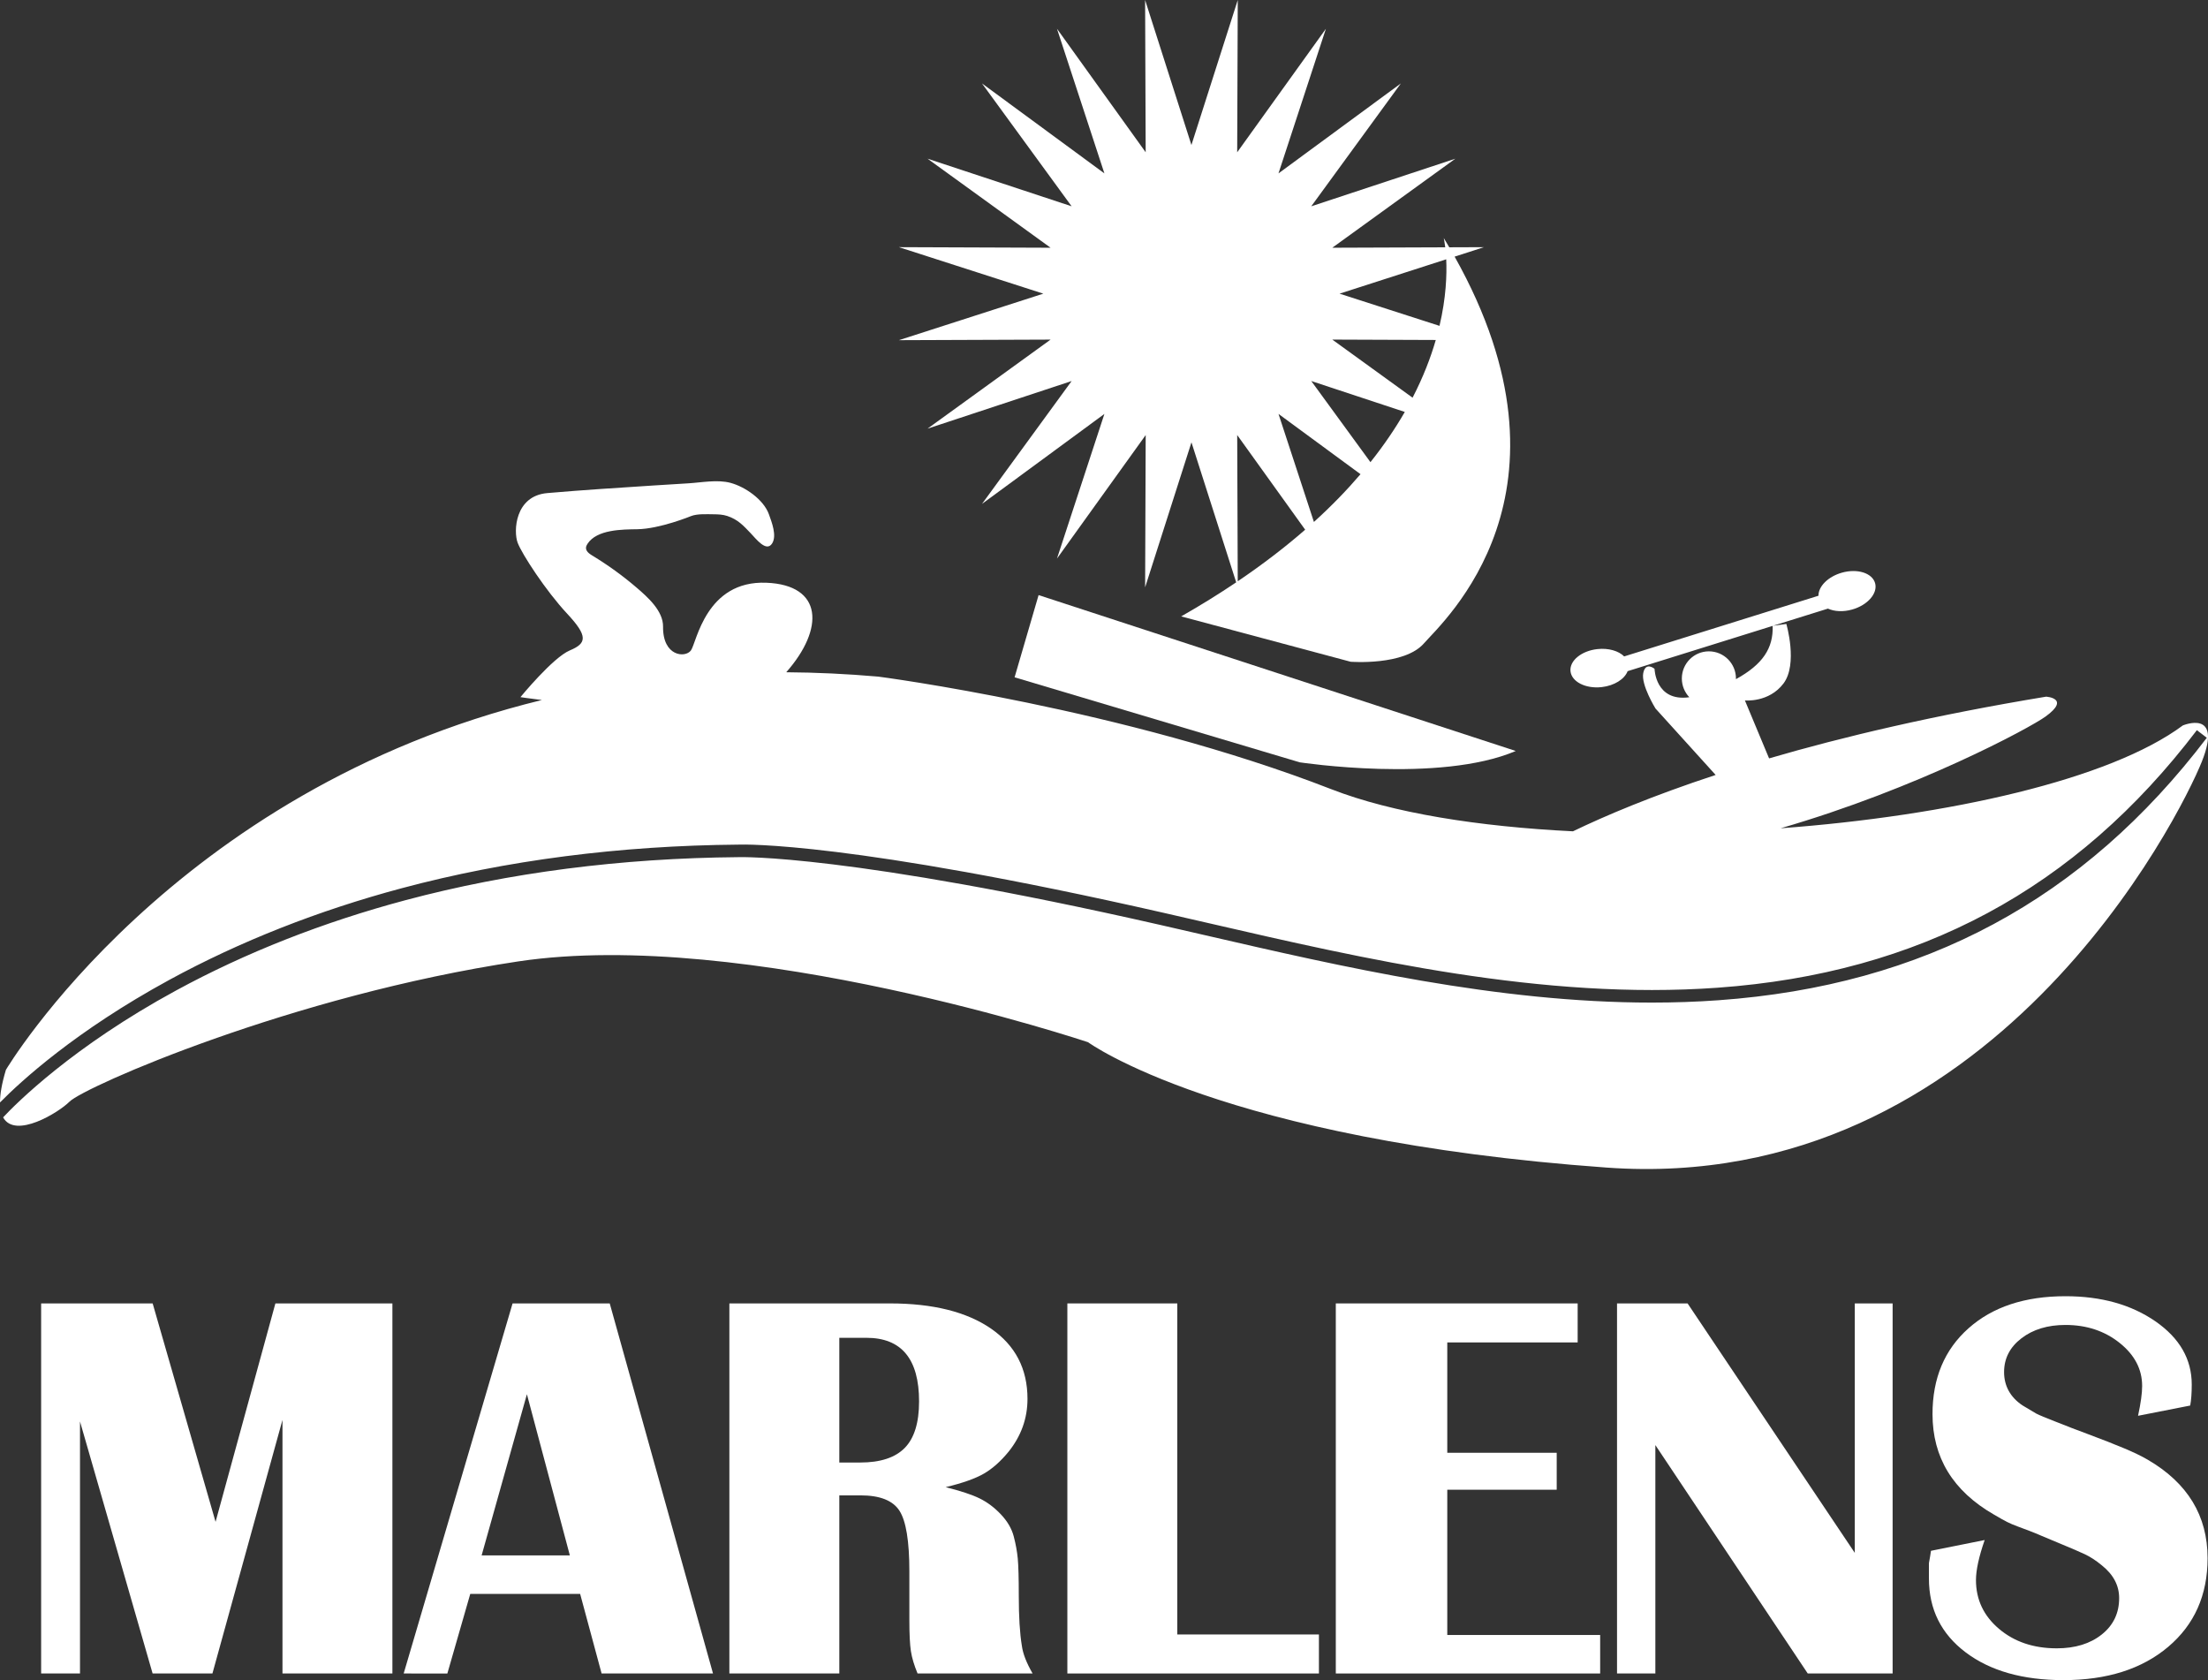
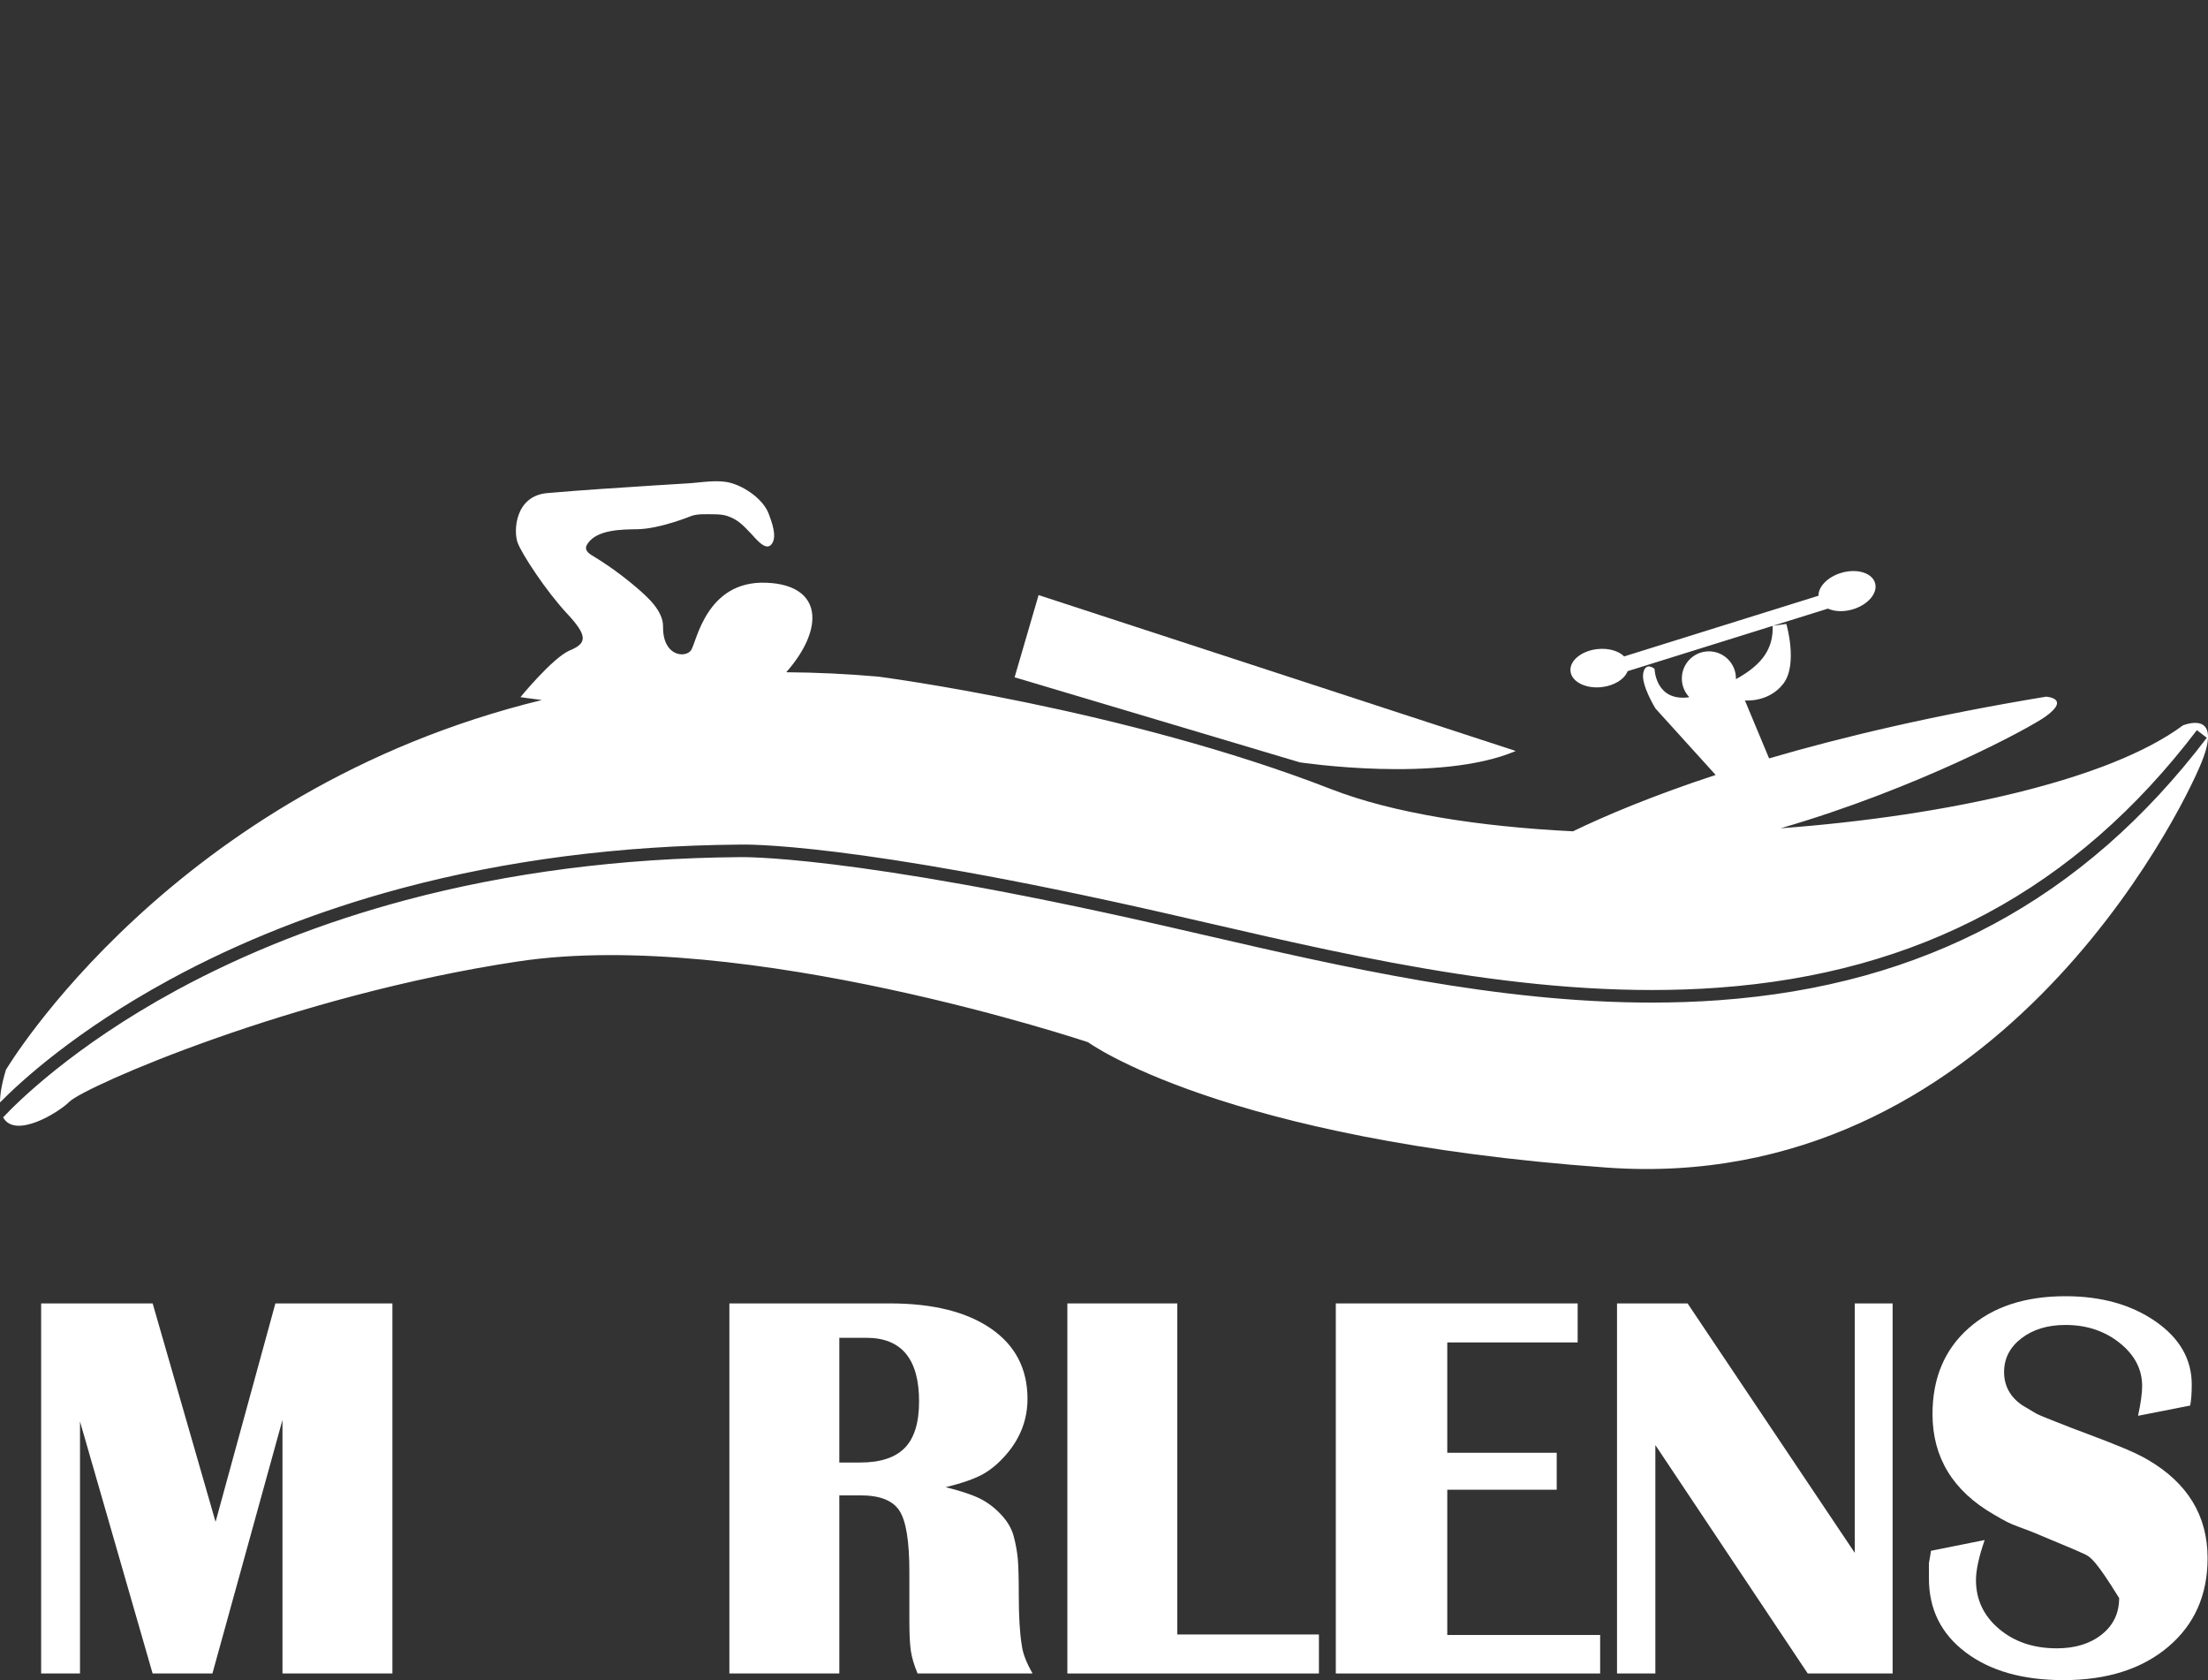
<svg xmlns="http://www.w3.org/2000/svg" width="138" height="105" viewBox="0 0 138 105" fill="none">
  <rect x="0" y="0" width="138" height="105" fill="#333333" stroke="none" />
  <g clip-path="url(#clip0_124_682)">
    <path d="M63.412 42.328L81.235 47.641C81.235 47.641 89.97 48.969 94.734 46.932L64.912 37.19L63.412 42.327V42.328Z" fill="white" />
    <path d="M136.423 45.339C131.861 48.723 121.815 50.98 111.287 51.763C119.841 49.282 126.865 45.492 127.85 44.778C129.439 43.627 127.88 43.538 127.88 43.538C120.887 44.693 115.165 46.05 110.568 47.395L109.057 43.774C109.057 43.774 110.557 43.922 111.469 42.712C112.381 41.501 111.646 38.992 111.646 38.992L110.813 39.107L114.246 38.035C114.644 38.217 115.196 38.252 115.763 38.091C116.732 37.816 117.372 37.078 117.193 36.443C117.014 35.808 116.084 35.515 115.114 35.79C114.249 36.036 113.647 36.649 113.654 37.23L101.511 41.022C101.166 40.679 100.534 40.488 99.84 40.564C98.838 40.673 98.084 41.294 98.156 41.95C98.228 42.607 99.097 43.051 100.098 42.941C100.896 42.854 101.537 42.441 101.727 41.944L110.792 39.114C110.835 40.504 110.182 41.518 108.496 42.444C108.496 42.43 108.497 42.416 108.497 42.402C108.497 41.464 107.74 40.705 106.806 40.705C105.872 40.705 105.115 41.464 105.115 42.402C105.115 42.856 105.293 43.268 105.582 43.573C103.454 43.871 103.409 41.797 103.409 41.797C103.409 41.797 102.851 41.325 102.703 42.063C102.555 42.8 103.468 44.277 103.468 44.277L107.228 48.43C103.232 49.744 100.307 50.988 98.31 51.952C92.394 51.659 87.025 50.806 83.219 49.325C70.249 44.277 54.896 42.285 54.896 42.285C52.919 42.112 51.001 42.024 49.14 42.012C51.545 39.284 51.428 36.561 47.904 36.418C44.111 36.262 43.537 40.16 43.184 40.647C42.831 41.133 41.419 41.023 41.441 39.163C41.455 38.177 40.477 37.315 39.797 36.731C38.929 35.986 38 35.314 37.022 34.722C36.831 34.606 36.611 34.448 36.625 34.224C36.631 34.138 36.671 34.059 36.718 33.987C37.305 33.082 38.895 33.089 39.831 33.074C41.243 33.052 43.184 32.255 43.184 32.255C43.567 32.098 44.194 32.138 44.608 32.14C44.886 32.142 45.179 32.155 45.447 32.243C46.125 32.467 46.46 32.848 46.911 33.317C47.246 33.665 47.89 34.526 48.254 33.968C48.571 33.481 48.229 32.623 48.058 32.144C47.73 31.222 46.572 30.421 45.658 30.176C44.833 29.955 43.84 30.157 42.994 30.207C42.29 30.248 41.585 30.292 40.88 30.338C38.655 30.482 36.428 30.622 34.205 30.815C32.175 30.992 32.087 33.206 32.352 33.915C32.617 34.624 34.117 36.926 35.44 38.343C36.763 39.76 36.675 40.203 35.617 40.645C34.558 41.088 32.528 43.567 32.528 43.567C32.528 43.567 33.035 43.645 33.87 43.747C10.729 49.392 0.37 66.858 0.37 66.858C0.111 67.72 0 68.387 0 68.897C1.287 67.589 4.708 64.438 10.59 61.233C15.007 58.828 19.897 56.9 25.125 55.504C31.652 53.761 38.727 52.846 46.154 52.784C46.513 52.77 53.18 52.599 72.719 57.044C73.616 57.248 74.527 57.458 75.452 57.671C85.288 59.94 96.436 62.511 107.349 61.727C119.95 60.823 129.748 55.558 137.305 45.631L137.926 46.107C130.225 56.223 120.242 61.589 107.404 62.51C106.017 62.61 104.625 62.656 103.235 62.656C93.574 62.656 83.922 60.43 75.277 58.436C74.353 58.222 73.442 58.012 72.546 57.809C53.009 53.363 46.244 53.564 46.179 53.567H46.166C38.814 53.628 31.813 54.531 25.356 56.253C20.192 57.63 15.363 59.53 11.002 61.901C4.532 65.418 1.015 68.952 0.194 69.829C0.945 71.197 3.665 69.529 4.341 68.85C5.268 67.92 18.238 62.207 32.399 60.082C46.56 57.957 68 65.131 68 65.131C68 65.131 76.338 71.241 100.426 72.968C124.513 74.695 136.291 50.917 137.616 47.595C138.939 44.275 136.424 45.337 136.424 45.337L136.423 45.339Z" fill="white" />
-     <path d="M65.662 21.223L57.971 26.788L66.977 23.813L61.376 31.491L69.025 25.869L66.061 34.908L71.606 27.189L71.57 36.705L74.466 27.643L77.262 36.393C76.202 37.106 75.059 37.817 73.824 38.521L84.412 41.355C84.412 41.355 87.765 41.62 89 40.203C90.204 38.823 99.203 30.794 90.914 16.038L92.749 15.447L90.58 15.455C90.468 15.263 90.353 15.07 90.235 14.876C90.235 14.876 90.283 15.079 90.328 15.456L83.268 15.482L90.959 9.918L81.953 12.893L87.554 5.214L79.905 10.836L82.869 1.797L77.324 9.517L77.36 0.001L74.464 9.062L71.569 0L71.605 9.516L66.061 1.796L69.025 10.836L61.375 5.214L66.976 12.892L57.97 9.917L65.662 15.482L56.181 15.446L65.208 18.352L56.181 21.259L65.662 21.223H65.662ZM90.389 16.205C90.433 17.166 90.383 18.602 89.969 20.364L83.722 18.352L90.389 16.205H90.389ZM89.736 21.247C89.416 22.354 88.951 23.566 88.286 24.853L83.268 21.222L89.736 21.247V21.247ZM87.8 25.744C87.218 26.755 86.511 27.806 85.653 28.882L81.954 23.812L87.8 25.744ZM85.031 29.635C84.194 30.615 83.229 31.613 82.12 32.619L79.906 25.867L85.032 29.634L85.031 29.635ZM81.574 33.103C80.344 34.174 78.948 35.252 77.359 36.326L77.325 27.188L81.573 33.104L81.574 33.103Z" fill="white" />
    <path d="M2.571 104.583V81.456H9.541L13.473 95.107L17.212 81.456H24.525V104.583H17.655V88.737L13.277 104.583H9.538L5 88.833V104.583H2.571Z" fill="white" />
-     <path d="M25.23 104.583L32.036 81.456H38.108L44.563 104.583H37.6L36.259 99.611H29.391L27.959 104.587L25.228 104.583H25.23ZM32.932 87.132L30.101 97.205H35.616L32.932 87.132Z" fill="white" />
    <path d="M45.586 104.583V81.456H55.621C58.305 81.456 60.409 81.981 61.933 83.027C63.456 84.076 64.218 85.54 64.218 87.422C64.218 88.64 63.823 89.742 63.035 90.725C62.544 91.324 62.033 91.779 61.501 92.089C60.968 92.399 60.169 92.682 59.104 92.939C60.041 93.174 60.75 93.409 61.229 93.644C61.708 93.88 62.15 94.211 62.555 94.639C62.96 95.067 63.226 95.521 63.355 96.002C63.483 96.484 63.567 96.949 63.61 97.397C63.652 97.847 63.674 98.627 63.674 99.739C63.674 101.043 63.738 102.08 63.866 102.85C63.93 103.342 64.154 103.919 64.537 104.582H57.347C57.134 104.069 56.995 103.603 56.931 103.187C56.867 102.77 56.835 102.124 56.835 101.246V98.199C56.835 96.317 56.629 95.056 56.217 94.414C55.804 93.773 54.995 93.452 53.79 93.452H52.457V104.583H45.586ZM52.457 83.605V91.399H53.767C55.024 91.399 55.951 91.094 56.548 90.485C57.144 89.876 57.442 88.908 57.442 87.582C57.442 84.931 56.345 83.605 54.151 83.605H52.457Z" fill="white" />
    <path d="M66.71 104.583V81.456H73.581V102.145H82.433V104.583H66.709H66.71Z" fill="white" />
    <path d="M83.488 104.583V81.456H98.604V83.894H90.455V90.79H97.294V93.099H90.455V102.177H100.01V104.583H83.488Z" fill="white" />
    <path d="M101.064 104.583V81.456H105.474L115.924 97.045V81.456H118.289V104.583H112.984L103.46 90.309V104.583H101.063H101.064Z" fill="white" />
-     <path d="M120.687 96.916L124.042 96.243C123.679 97.291 123.498 98.125 123.498 98.745C123.498 99.964 123.978 100.98 124.936 101.792C125.895 102.605 127.099 103.011 128.548 103.011C129.699 103.011 130.635 102.723 131.36 102.146C132.085 101.569 132.447 100.811 132.447 99.871C132.447 99.082 132.085 98.398 131.36 97.821C130.998 97.523 130.646 97.293 130.306 97.133C129.964 96.973 129.469 96.76 128.82 96.492C128.17 96.226 127.75 96.049 127.557 95.964C127.365 95.878 127.131 95.783 126.854 95.676C126.577 95.569 126.321 95.473 126.087 95.388C125.853 95.302 125.639 95.211 125.448 95.115C125.257 95.018 124.979 94.864 124.617 94.65C122.06 93.177 120.782 91.085 120.782 88.373C120.782 86.13 121.533 84.342 123.035 83.008C124.537 81.673 126.555 81.006 129.091 81.006C131.328 81.006 133.202 81.531 134.716 82.577C136.228 83.626 136.984 84.941 136.984 86.523C136.984 87.058 136.952 87.496 136.888 87.838L133.628 88.479C133.799 87.688 133.884 87.068 133.884 86.619C133.884 85.571 133.415 84.673 132.477 83.924C131.54 83.176 130.41 82.802 129.09 82.802C127.982 82.802 127.066 83.079 126.342 83.634C125.618 84.189 125.255 84.894 125.255 85.748C125.255 86.602 125.639 87.317 126.406 87.829L127.268 88.342C127.481 88.45 127.864 88.609 128.419 88.823C129.164 89.122 129.857 89.389 130.496 89.623C131.412 89.965 132.174 90.264 132.781 90.52C133.388 90.777 133.873 91.011 134.235 91.225C136.728 92.678 137.974 94.727 137.974 97.375C137.974 99.682 137.154 101.529 135.513 102.917C133.873 104.305 131.689 104.998 128.962 104.998C126.426 104.998 124.392 104.421 122.858 103.266C121.325 102.111 120.558 100.572 120.558 98.647V97.685C120.622 97.343 120.664 97.087 120.686 96.915L120.687 96.916Z" fill="white" />
+     <path d="M120.687 96.916L124.042 96.243C123.679 97.291 123.498 98.125 123.498 98.745C123.498 99.964 123.978 100.98 124.936 101.792C125.895 102.605 127.099 103.011 128.548 103.011C129.699 103.011 130.635 102.723 131.36 102.146C132.085 101.569 132.447 100.811 132.447 99.871C130.998 97.523 130.646 97.293 130.306 97.133C129.964 96.973 129.469 96.76 128.82 96.492C128.17 96.226 127.75 96.049 127.557 95.964C127.365 95.878 127.131 95.783 126.854 95.676C126.577 95.569 126.321 95.473 126.087 95.388C125.853 95.302 125.639 95.211 125.448 95.115C125.257 95.018 124.979 94.864 124.617 94.65C122.06 93.177 120.782 91.085 120.782 88.373C120.782 86.13 121.533 84.342 123.035 83.008C124.537 81.673 126.555 81.006 129.091 81.006C131.328 81.006 133.202 81.531 134.716 82.577C136.228 83.626 136.984 84.941 136.984 86.523C136.984 87.058 136.952 87.496 136.888 87.838L133.628 88.479C133.799 87.688 133.884 87.068 133.884 86.619C133.884 85.571 133.415 84.673 132.477 83.924C131.54 83.176 130.41 82.802 129.09 82.802C127.982 82.802 127.066 83.079 126.342 83.634C125.618 84.189 125.255 84.894 125.255 85.748C125.255 86.602 125.639 87.317 126.406 87.829L127.268 88.342C127.481 88.45 127.864 88.609 128.419 88.823C129.164 89.122 129.857 89.389 130.496 89.623C131.412 89.965 132.174 90.264 132.781 90.52C133.388 90.777 133.873 91.011 134.235 91.225C136.728 92.678 137.974 94.727 137.974 97.375C137.974 99.682 137.154 101.529 135.513 102.917C133.873 104.305 131.689 104.998 128.962 104.998C126.426 104.998 124.392 104.421 122.858 103.266C121.325 102.111 120.558 100.572 120.558 98.647V97.685C120.622 97.343 120.664 97.087 120.686 96.915L120.687 96.916Z" fill="white" />
  </g>
  <defs>
    <clipPath id="clip0_124_682">
      <rect width="138" height="105" fill="white" />
    </clipPath>
  </defs>
</svg>